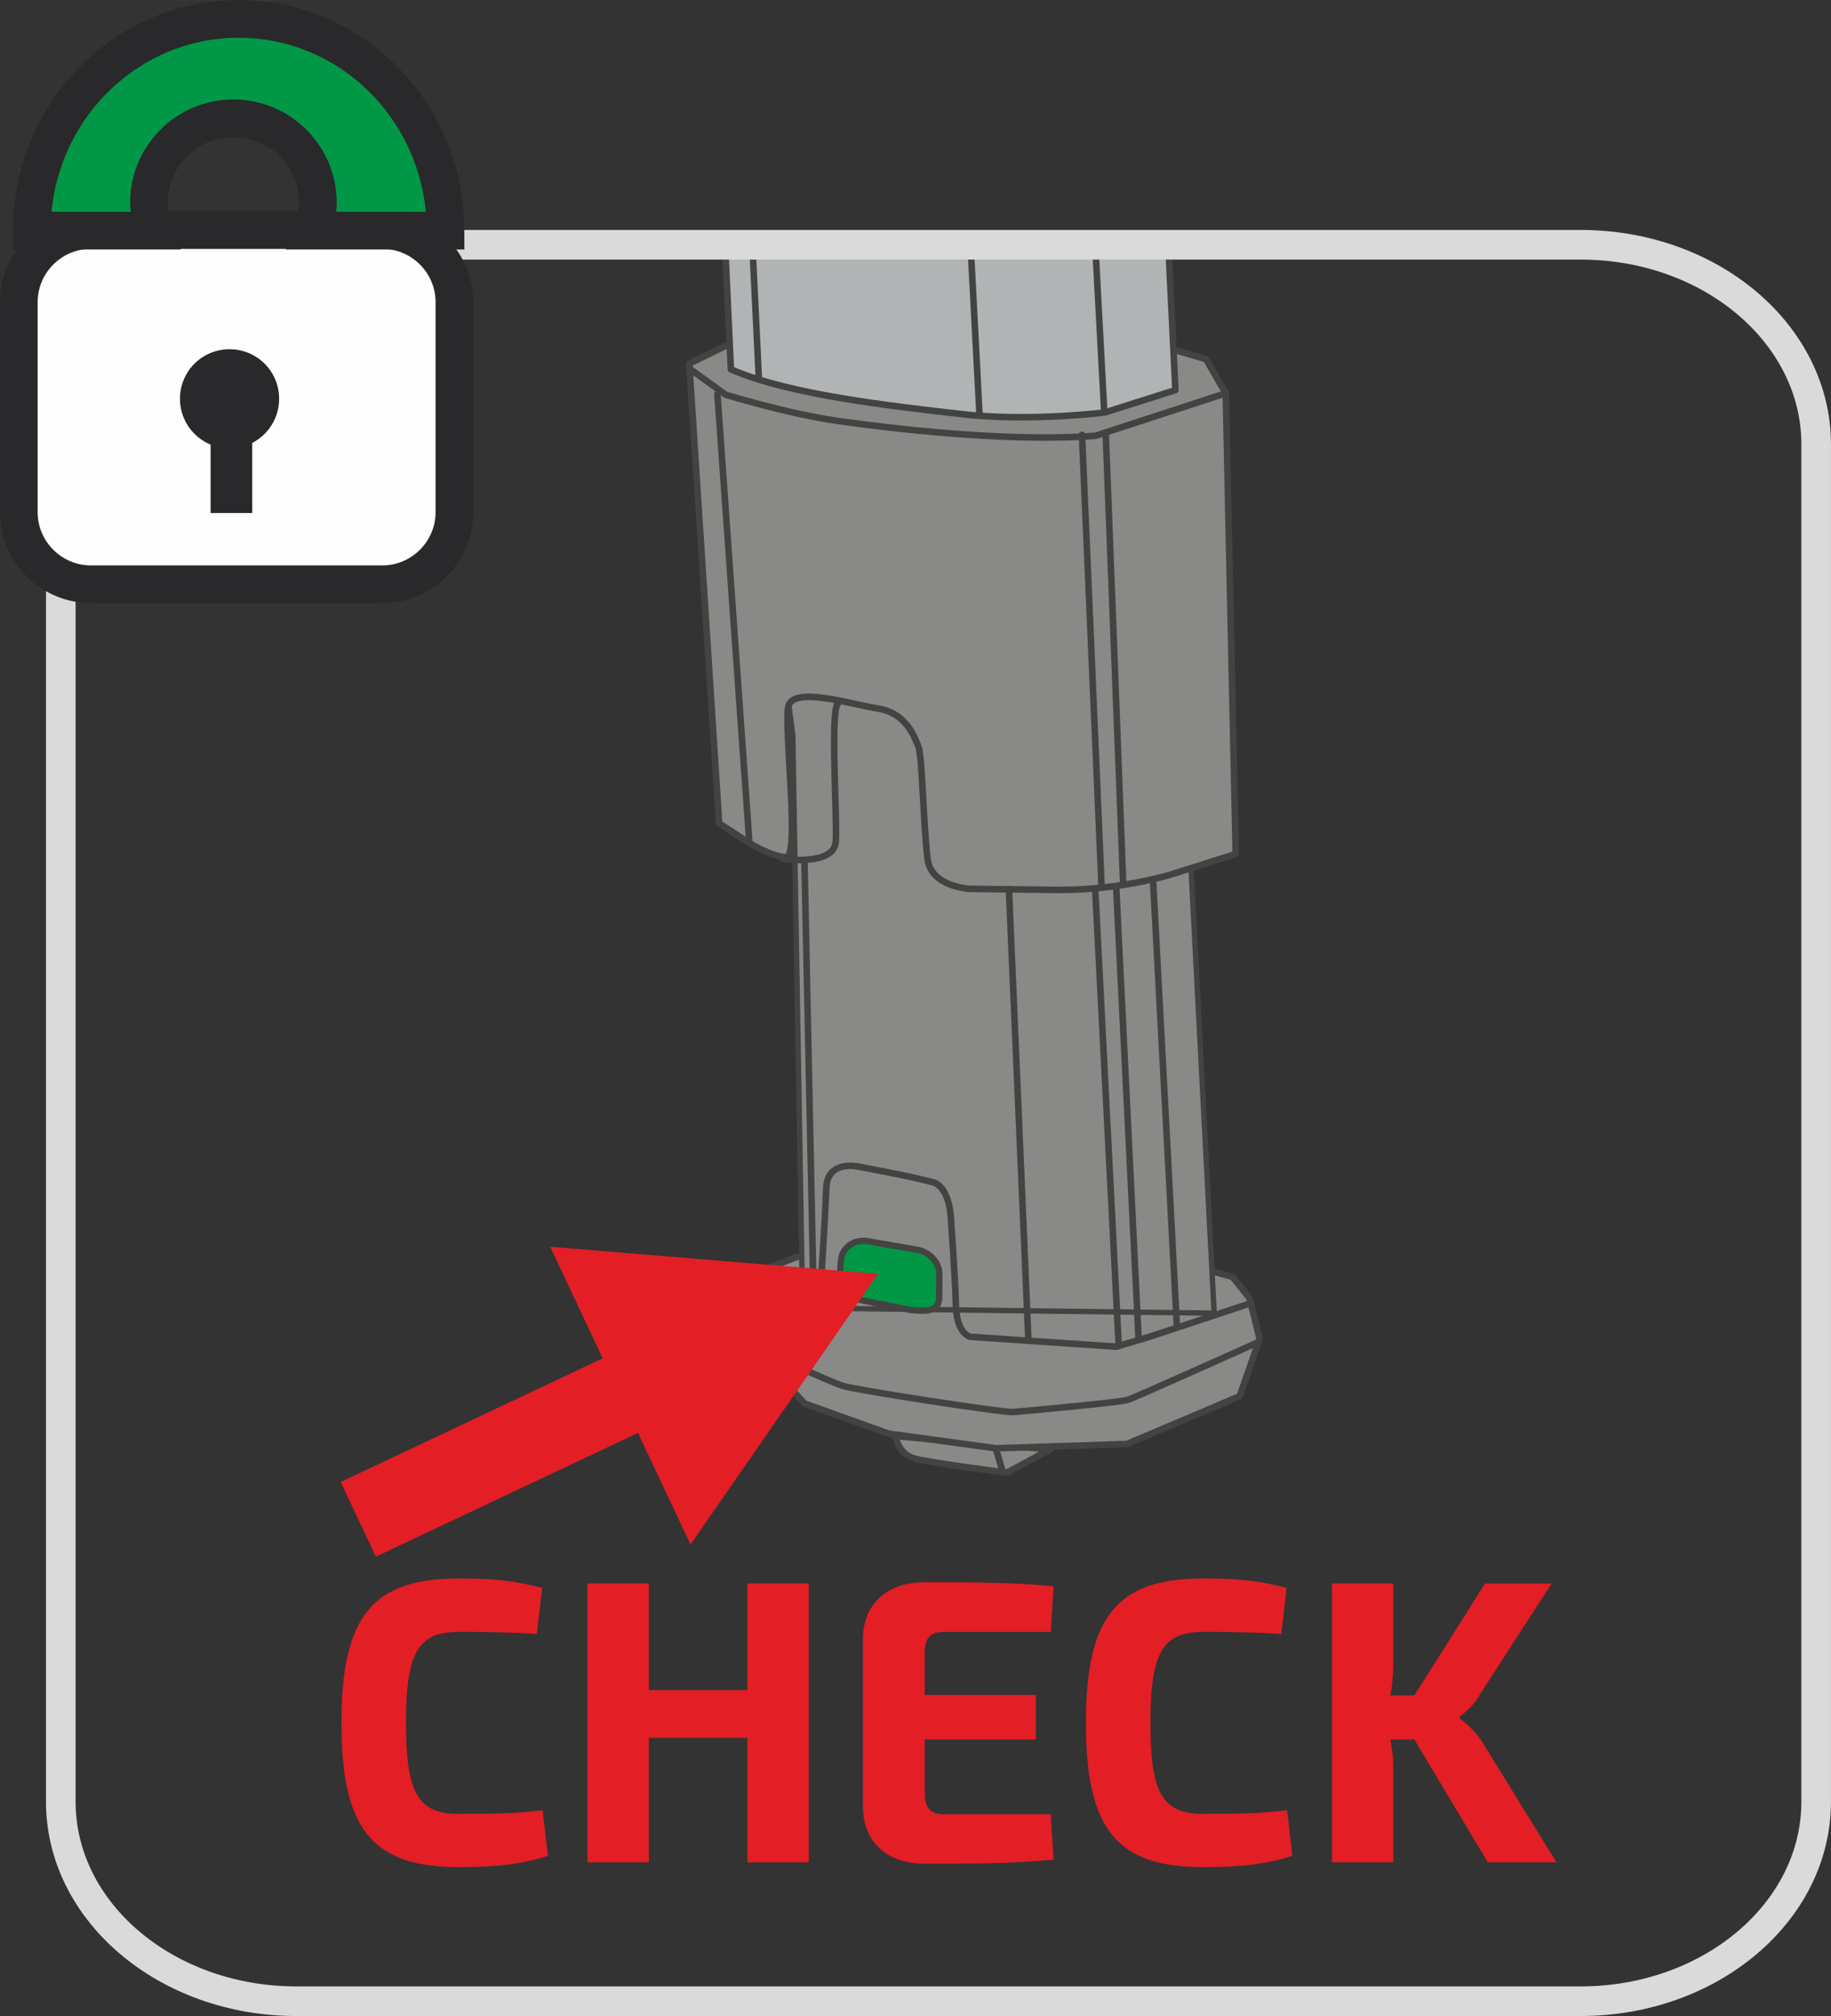
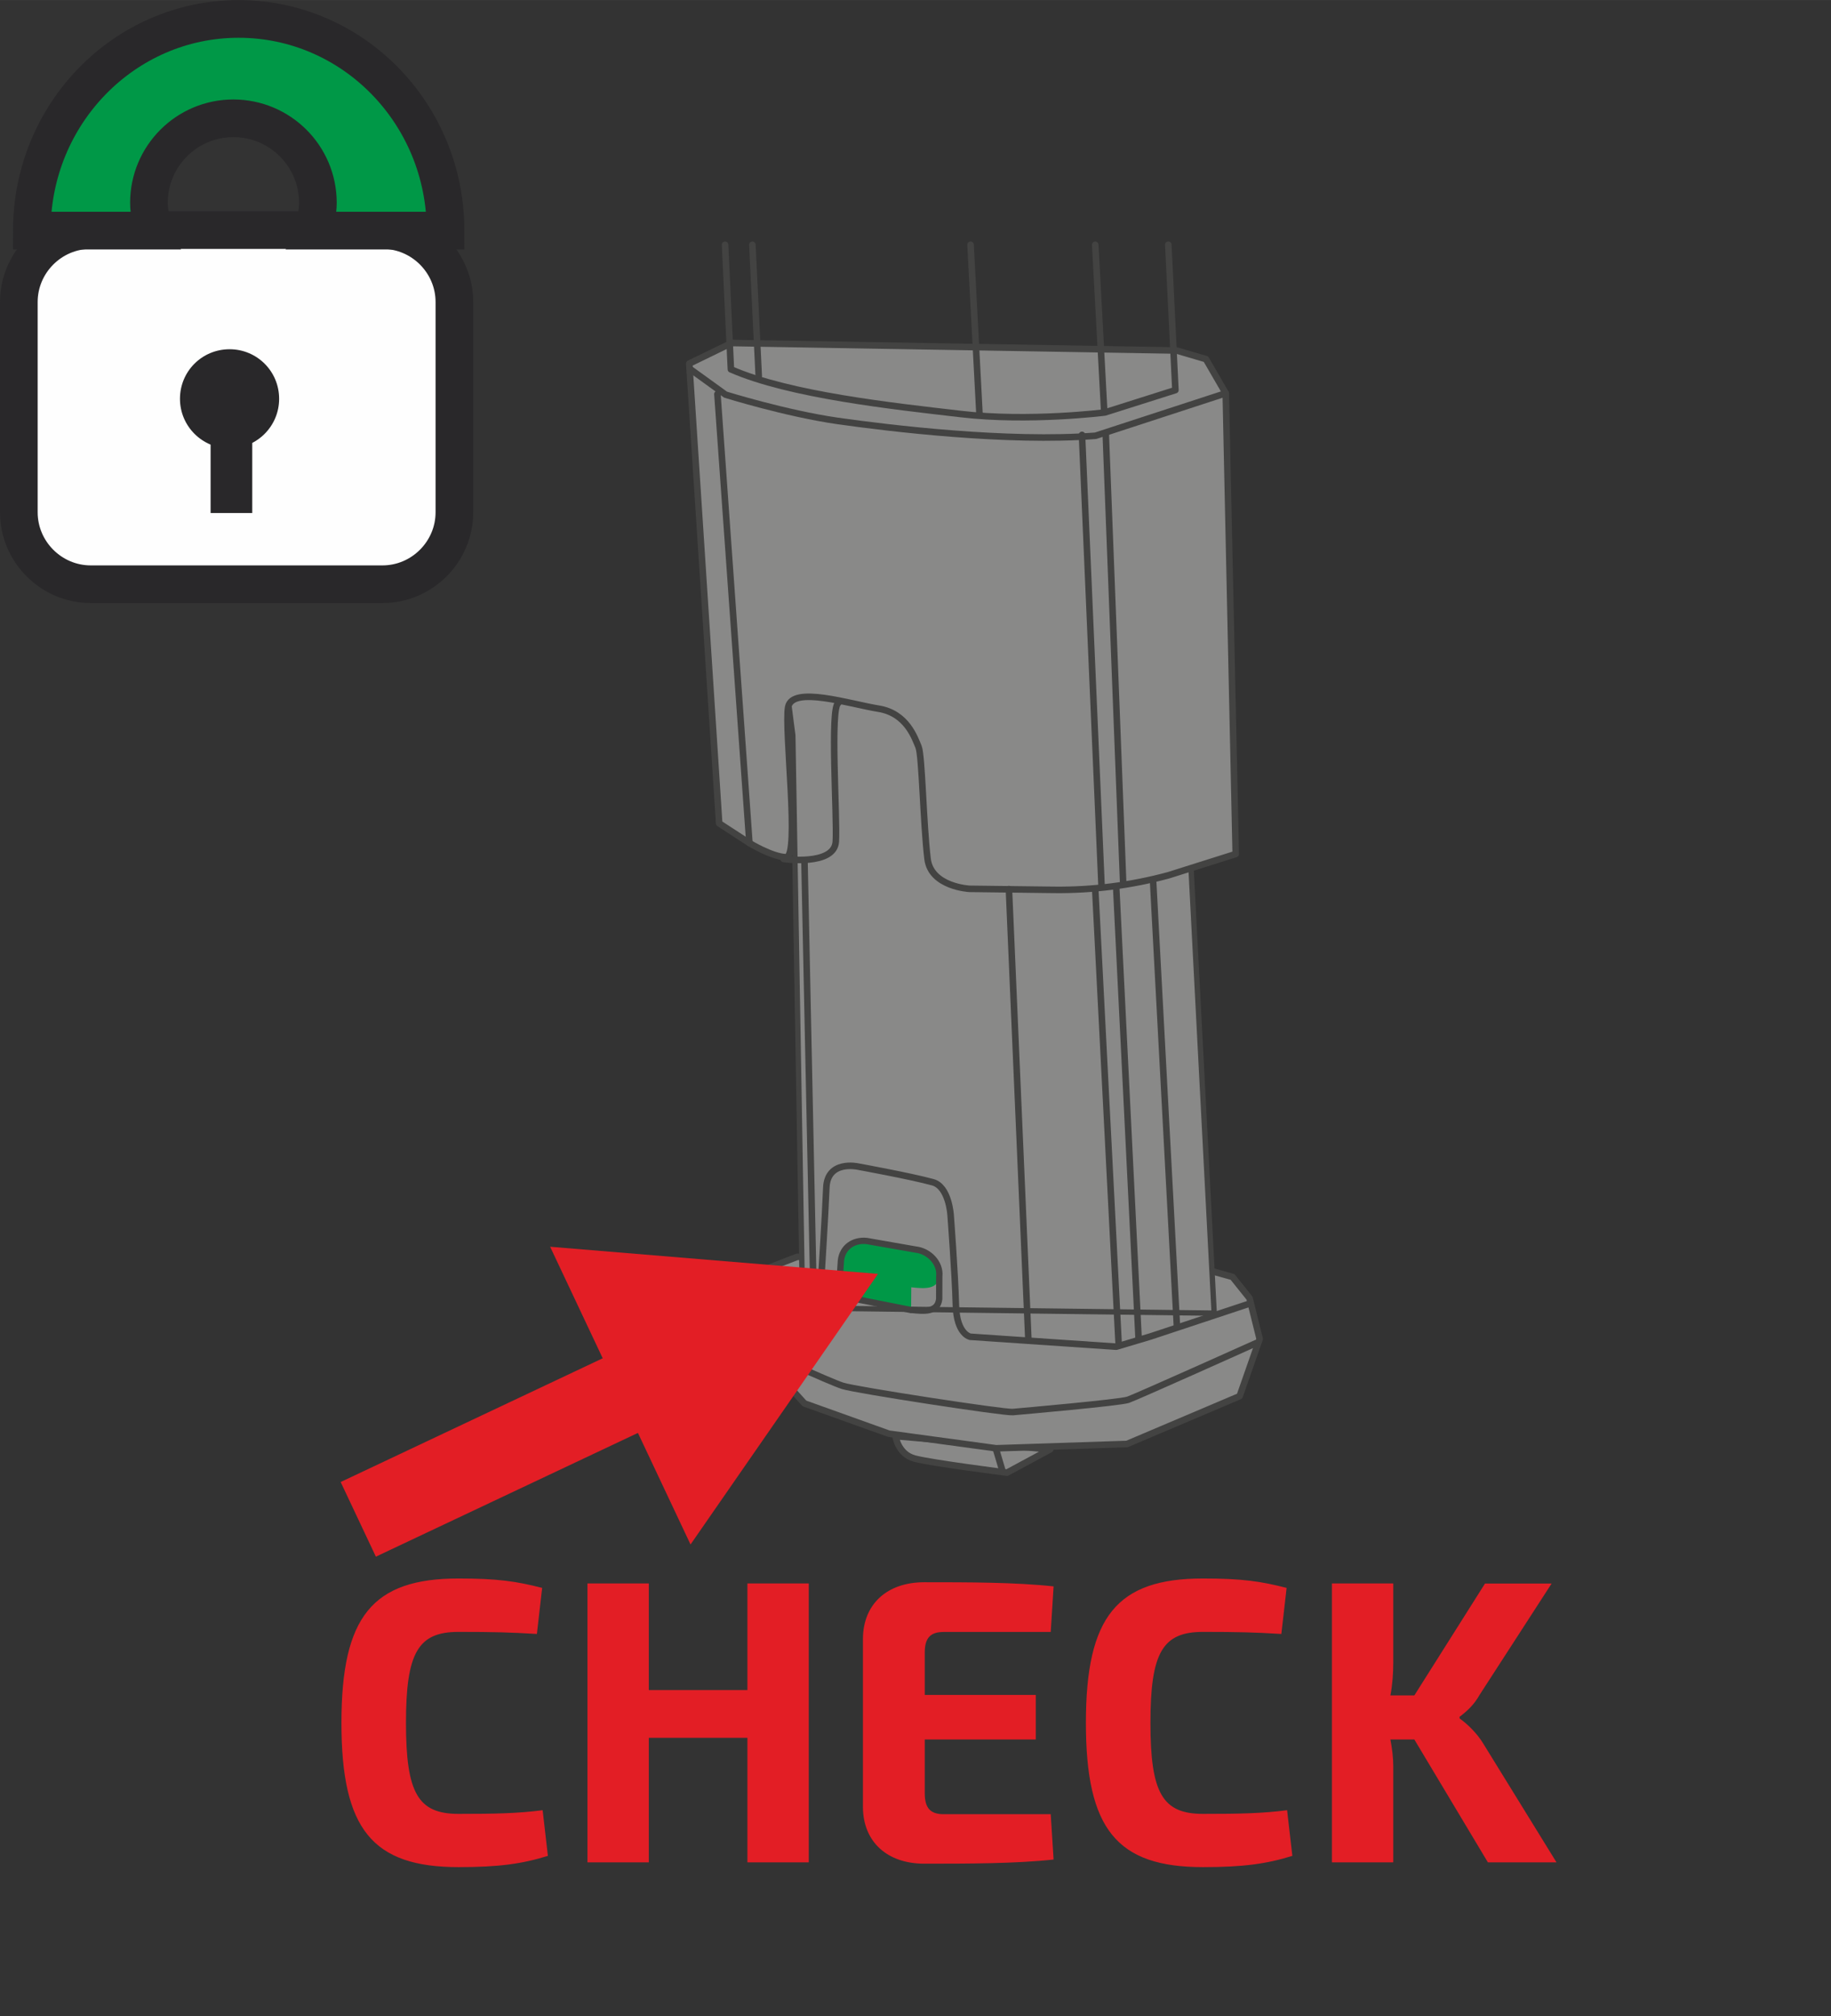
<svg xmlns="http://www.w3.org/2000/svg" xml:space="preserve" width="25.944mm" height="28.55mm" version="1.1" style="shape-rendering:geometricPrecision; text-rendering:geometricPrecision; image-rendering:optimizeQuality; fill-rule:evenodd; clip-rule:evenodd" viewBox="0 0 229.52 252.57">
  <rect x="0" y="0" width="229.52" height="252.57" fill="#333333" stroke="none" />
  <defs>
    <style type="text/css">
   
    .str5 {stroke:#E31E25;stroke-width:10.34;stroke-miterlimit:4}
    .str4 {stroke:#29282A;stroke-width:4.72;stroke-miterlimit:4}
    .str3 {stroke:#DADADA;stroke-width:3.71;stroke-linecap:round;stroke-miterlimit:10}
    .str2 {stroke:#434342;stroke-width:0.79;stroke-linecap:round;stroke-linejoin:round;stroke-miterlimit:22.926}
    .str0 {stroke:#434342;stroke-width:0.82;stroke-linecap:round;stroke-linejoin:round;stroke-miterlimit:22.926}
    .str1 {stroke:#434342;stroke-width:0.67;stroke-linecap:round;stroke-linejoin:round;stroke-miterlimit:22.926}
    .fil1 {fill:none;fill-rule:nonzero}
    .fil5 {fill:#FEFEFE;fill-rule:nonzero}
    .fil0 {fill:#898988;fill-rule:nonzero}
    .fil4 {fill:#E31E25;fill-rule:nonzero}
    .fil2 {fill:#B1B4B5;fill-rule:nonzero}
    .fil6 {fill:#29282A;fill-rule:nonzero}
    .fil3 {fill:#009847;fill-rule:nonzero}
   
  </style>
  </defs>
  <g id="Слой_x0020_1">
    <path class="fil0" d="M112.26 179.92c0,0 0.29,2.25 2.4,2.81 2.11,0.56 11.57,1.76 11.57,1.76l5.42 -2.92 -19.39 -1.65z" />
    <path class="fil1 str0" d="M112.26 179.92c0,0 0.29,2.25 2.4,2.81 2.11,0.56 11.57,1.76 11.57,1.76l5.42 -2.92 -19.39 -1.65" />
    <polygon class="fil0" points="99.94,157.45 93.84,159.81 93.56,167.8 94.66,169.02 100.84,175.82 111.42,179.61 124.87,181.44 141.27,180.9 155.39,174.91 157.9,167.74 156.63,162.63 154.5,159.97 150.22,158.78 " />
    <polyline class="fil1 str0" points="99.94,157.45 93.84,159.81 93.56,167.8 94.66,169.02 100.84,175.82 111.42,179.61 124.87,181.44 141.27,180.9 155.39,174.91 157.9,167.74 156.63,162.63 154.5,159.97 150.22,158.78 99.94,157.45 " />
    <polygon class="fil0" points="100.61,163.86 99.38,92.13 97.28,75.92 114.88,78.68 124.06,92.74 148.51,93.6 152.2,164.51 " />
    <polyline class="fil1 str1" points="100.61,163.86 99.38,92.13 97.28,75.92 114.88,78.68 124.06,92.74 148.51,93.6 152.2,164.51 100.61,163.86 " />
    <path class="fil1 str0" d="M157.47 168.26c0,0 -15.01,6.74 -16.06,7.1 -1.05,0.36 -13.33,1.44 -14.45,1.54 -1.12,0.1 -19.64,-2.75 -21.32,-3.28 -1.68,-0.54 -10.57,-4.61 -10.57,-4.61" />
    <line class="fil1 str0" x1="124.86" y1="181.58" x2="125.64" y2="184.2" />
    <path class="fil0" d="M147.46 43.9l3.71 1.09 2.48 4.28 1.25 57.72 -8.42 2.66c-4.69,1.27 -9.53,1.89 -14.39,1.83l-10.56 -0.13c0,0 -4.84,-0.24 -5.26,-3.76 -0.54,-4.5 -0.68,-12.97 -1.13,-14.03 -0.45,-1.05 -1.45,-4.21 -5.02,-4.78 -3.57,-0.57 -10.81,-2.92 -11.32,-0.2 -0.52,2.72 1.5,18.87 -0.27,18.81 -1.77,-0.05 -4.58,-1.77 -4.58,-1.77l-3.8 -2.47 -3.75 -57.6 5.31 -2.58 55.75 0.94z" />
    <path class="fil1 str0" d="M147.46 43.9l3.71 1.09 2.48 4.28 1.25 57.72 -8.42 2.66c-4.69,1.27 -9.53,1.89 -14.39,1.83l-10.56 -0.13c0,0 -4.84,-0.24 -5.26,-3.76 -0.54,-4.5 -0.68,-12.97 -1.13,-14.03 -0.45,-1.05 -1.45,-4.21 -5.02,-4.78 -3.57,-0.57 -10.81,-2.92 -11.32,-0.2 -0.52,2.72 1.5,18.87 -0.27,18.81 -1.77,-0.05 -4.58,-1.77 -4.58,-1.77l-3.8 -2.47 -3.75 -57.6 5.31 -2.58 55.75 0.94" />
    <path class="fil1 str0" d="M86.52 46.24l4.43 3.2c0,0 7.58,2.36 14.04,3.29 6.47,0.92 21.3,2.71 32.34,1.86l16.31 -5.32" />
-     <path class="fil2" d="M91.62 46.27l-0.73 -15.61 55.56 0 0.89 18.21 -8.84 2.8c0,0 -9.5,1.2 -18.03,0.2 -8.52,-0.99 -21.49,-2.38 -28.84,-5.6z" />
    <path class="fil1 str0" d="M91.62 46.27l-0.73 -15.61m55.56 0l0.89 18.21 -8.84 2.8c0,0 -9.5,1.2 -18.03,0.2 -8.52,-0.99 -21.49,-2.38 -28.84,-5.6" />
    <line class="fil1 str0" x1="137.29" y1="30.66" x2="138.41" y2="51.44" />
    <line class="fil1 str0" x1="121.66" y1="30.66" x2="122.78" y2="51.88" />
    <line class="fil1" x1="94.31" y1="30.66" x2="95.11" y2="47.12" />
    <line class="fil1 str0" x1="94.31" y1="30.66" x2="95.11" y2="47.12" />
    <path class="fil1 str0" d="M156.41 163.39l-12.19 4.04 -4.29 1.28 -18.3 -1.24c0,0 -1.72,-0.29 -1.81,-3.98 -0.1,-3.96 -0.66,-11.29 -0.66,-11.29 0,0 -0.21,-3.54 -2.23,-4.09 -2.76,-0.76 -9.41,-1.97 -9.41,-1.97 0,0 -3.81,-0.84 -3.94,2.67 -0.14,3.51 -0.62,11.13 -0.62,11.13 0,0 -0.32,5.04 -3.1,4.26 -2.78,-0.77 -3.92,-1.88 -3.92,-1.88l-2.19 -2.11" />
-     <path class="fil3" d="M114.21 164.12l-6.71 -1.33c-1.67,-0.18 -2.41,-1.05 -2.23,-2.73l0.14 -2.13c0.18,-1.67 1.57,-2.64 3.25,-2.46l6.11 1.07c1.68,0.18 3.15,1.69 2.97,3.36l-0.01 2.83c-0.18,1.68 -1.83,1.55 -3.51,1.37z" />
+     <path class="fil3" d="M114.21 164.12l-6.71 -1.33c-1.67,-0.18 -2.41,-1.05 -2.23,-2.73l0.14 -2.13c0.18,-1.67 1.57,-2.64 3.25,-2.46l6.11 1.07c1.68,0.18 3.15,1.69 2.97,3.36c-0.18,1.68 -1.83,1.55 -3.51,1.37z" />
    <path class="fil1 str2" d="M114.21 164.12l-6.71 -1.33c-1.67,-0.18 -2.41,-1.05 -2.23,-2.73l0.14 -2.13c0.18,-1.67 1.57,-2.64 3.25,-2.46l6.11 1.07c1.68,0.18 3.15,1.69 2.97,3.36l-0.01 2.83c-0.18,1.68 -1.83,1.55 -3.51,1.37" />
    <line class="fil1" x1="138.61" y1="54.39" x2="140.79" y2="110.62" />
    <line class="fil1 str0" x1="138.61" y1="54.39" x2="140.79" y2="110.62" />
    <path class="fil1 str0" d="M98.23 107.61c0,0 6.34,0.9 6.54,-2.18 0.19,-3.08 -0.76,-16.79 0.32,-17.37" />
    <line class="fil1 str0" x1="135.63" y1="54.48" x2="138.08" y2="110.97" />
    <line class="fil1 str0" x1="89.93" y1="49.37" x2="93.94" y2="105.61" />
    <line class="fil1 str0" x1="144.54" y1="110.31" x2="147.53" y2="166.17" />
    <line class="fil1 str0" x1="139.92" y1="111.19" x2="142.73" y2="167.82" />
    <line class="fil1 str0" x1="137.29" y1="111.41" x2="140.22" y2="168.31" />
    <line class="fil1 str0" x1="126.47" y1="111.38" x2="128.91" y2="167.86" />
    <line class="fil1 str0" x1="100.84" y1="107.76" x2="101.99" y2="162.64" />
-     <path class="fil1 str3" d="M227.66 225.71c0,13.81 -13.23,25 -29.54,25l-160.96 0c-16.32,0 -29.54,-11.19 -29.54,-25l0 -170.04c0,-13.81 13.23,-25.01 29.54,-25.01l160.96 0c16.32,0 29.54,11.2 29.54,25.01l0 170.04z" />
    <path class="fil4" d="M68.02 226.78c-3.1,0.4 -5.88,0.46 -10.54,0.46 -5.07,0 -6.59,-2.58 -6.59,-11.4 0,-8.81 1.52,-11.4 6.59,-11.4 4.41,0 6.53,0.06 9.82,0.26l0.66 -5.77c-3.19,-0.82 -5.57,-1.18 -10.48,-1.18 -10.79,0 -14.68,4.77 -14.68,18.09 0,13.32 3.89,18.07 14.68,18.07 5.01,0 7.95,-0.4 11.2,-1.41l-0.66 -5.73zm33.36 -28.41l-7.69 0 0 13.36 -12.36 0 0 -13.36 -7.69 0 0 34.94 7.69 0 0 -15.6 12.36 0 0 15.6 7.69 0 0 -34.94zm30.33 28.91l-13.42 0c-1.66,0 -2.37,-0.76 -2.37,-2.63l0 -6.73 13.92 0 0 -5.58 -13.92 0 0 -5.31c0,-1.82 0.7,-2.58 2.37,-2.58l13.42 0 0.36 -5.71c-4.77,-0.52 -10.79,-0.52 -16.21,-0.52 -4.67,0 -7.65,2.74 -7.69,7.05l0 21.16c0.04,4.31 3.03,7.05 7.69,7.05 5.41,0 11.44,0 16.21,-0.52l-0.36 -5.67zm29.63 -0.5c-3.1,0.4 -5.88,0.46 -10.54,0.46 -5.07,0 -6.59,-2.58 -6.59,-11.4 0,-8.81 1.52,-11.4 6.59,-11.4 4.41,0 6.53,0.06 9.82,0.26l0.66 -5.77c-3.19,-0.82 -5.57,-1.18 -10.48,-1.18 -10.79,0 -14.68,4.77 -14.68,18.09 0,13.32 3.89,18.07 14.68,18.07 5.01,0 7.95,-0.4 11.2,-1.41l-0.66 -5.73zm15.95 -8.86l9.22 15.39 8.6 0 -9.22 -14.94c-0.7,-1.16 -1.92,-2.38 -2.93,-3.09l0 -0.2c1,-0.76 1.82,-1.52 2.53,-2.78l9.01 -13.92 -8.35 0 -8.86 14.02 -3 0c0.26,-1.36 0.36,-2.78 0.36,-4.15l0 -9.88 -7.69 0 0 34.94 7.69 0 0 -12.06c0,-1 -0.14,-2.17 -0.36,-3.33l3 0z" />
    <path class="fil5" d="M56.96 64.17c0,4.96 -4.06,9.02 -9.02,9.02l-36.56 0c-4.96,0 -9.02,-4.06 -9.02,-9.02l0 -26.33c0,-4.96 4.06,-9.02 9.02,-9.02l36.56 0c4.96,0 9.02,4.06 9.02,9.02l0 26.33z" />
    <path class="fil1 str4" d="M56.96 64.17c0,4.96 -4.06,9.02 -9.02,9.02l-36.56 0c-4.96,0 -9.02,-4.06 -9.02,-9.02l0 -26.33c0,-4.96 4.06,-9.02 9.02,-9.02l36.56 0c4.96,0 9.02,4.06 9.02,9.02l0 26.33z" />
    <path class="fil3" d="M18.67 25.41c0,-5.85 4.74,-10.59 10.58,-10.59 5.85,0 10.6,4.73 10.6,10.59 0,1.24 -0.31,2.38 -0.7,3.48l16.7 0c0,-14.65 -11.61,-26.52 -25.94,-26.52 -14.3,0 -25.92,11.88 -25.92,26.52l15.38 0c-0.38,-1.1 -0.7,-2.24 -0.7,-3.48z" />
    <path class="fil1 str4" d="M18.67 25.41c0,-5.85 4.74,-10.59 10.58,-10.59 5.85,0 10.6,4.73 10.6,10.59 0,1.24 -0.31,2.38 -0.7,3.48l16.7 0c0,-14.65 -11.61,-26.52 -25.94,-26.52 -14.3,0 -25.92,11.88 -25.92,26.52l15.38 0c-0.38,-1.1 -0.7,-2.24 -0.7,-3.48z" />
    <path class="fil6" d="M34.99 49.96c0,3.42 -2.77,6.21 -6.21,6.21 -3.44,0 -6.22,-2.79 -6.22,-6.21 0,-3.45 2.77,-6.21 6.22,-6.21 3.43,0 6.21,2.76 6.21,6.21z" />
    <polygon class="fil6" points="31.62,64.27 26.4,64.27 26.4,54.26 31.62,54.26 " />
    <line class="fil1 str5" x1="44.91" y1="190.34" x2="83.22" y2="172.26" />
    <polygon class="fil4" points="86.56,193.49 110.06,159.59 68.96,156.19 " />
  </g>
</svg>